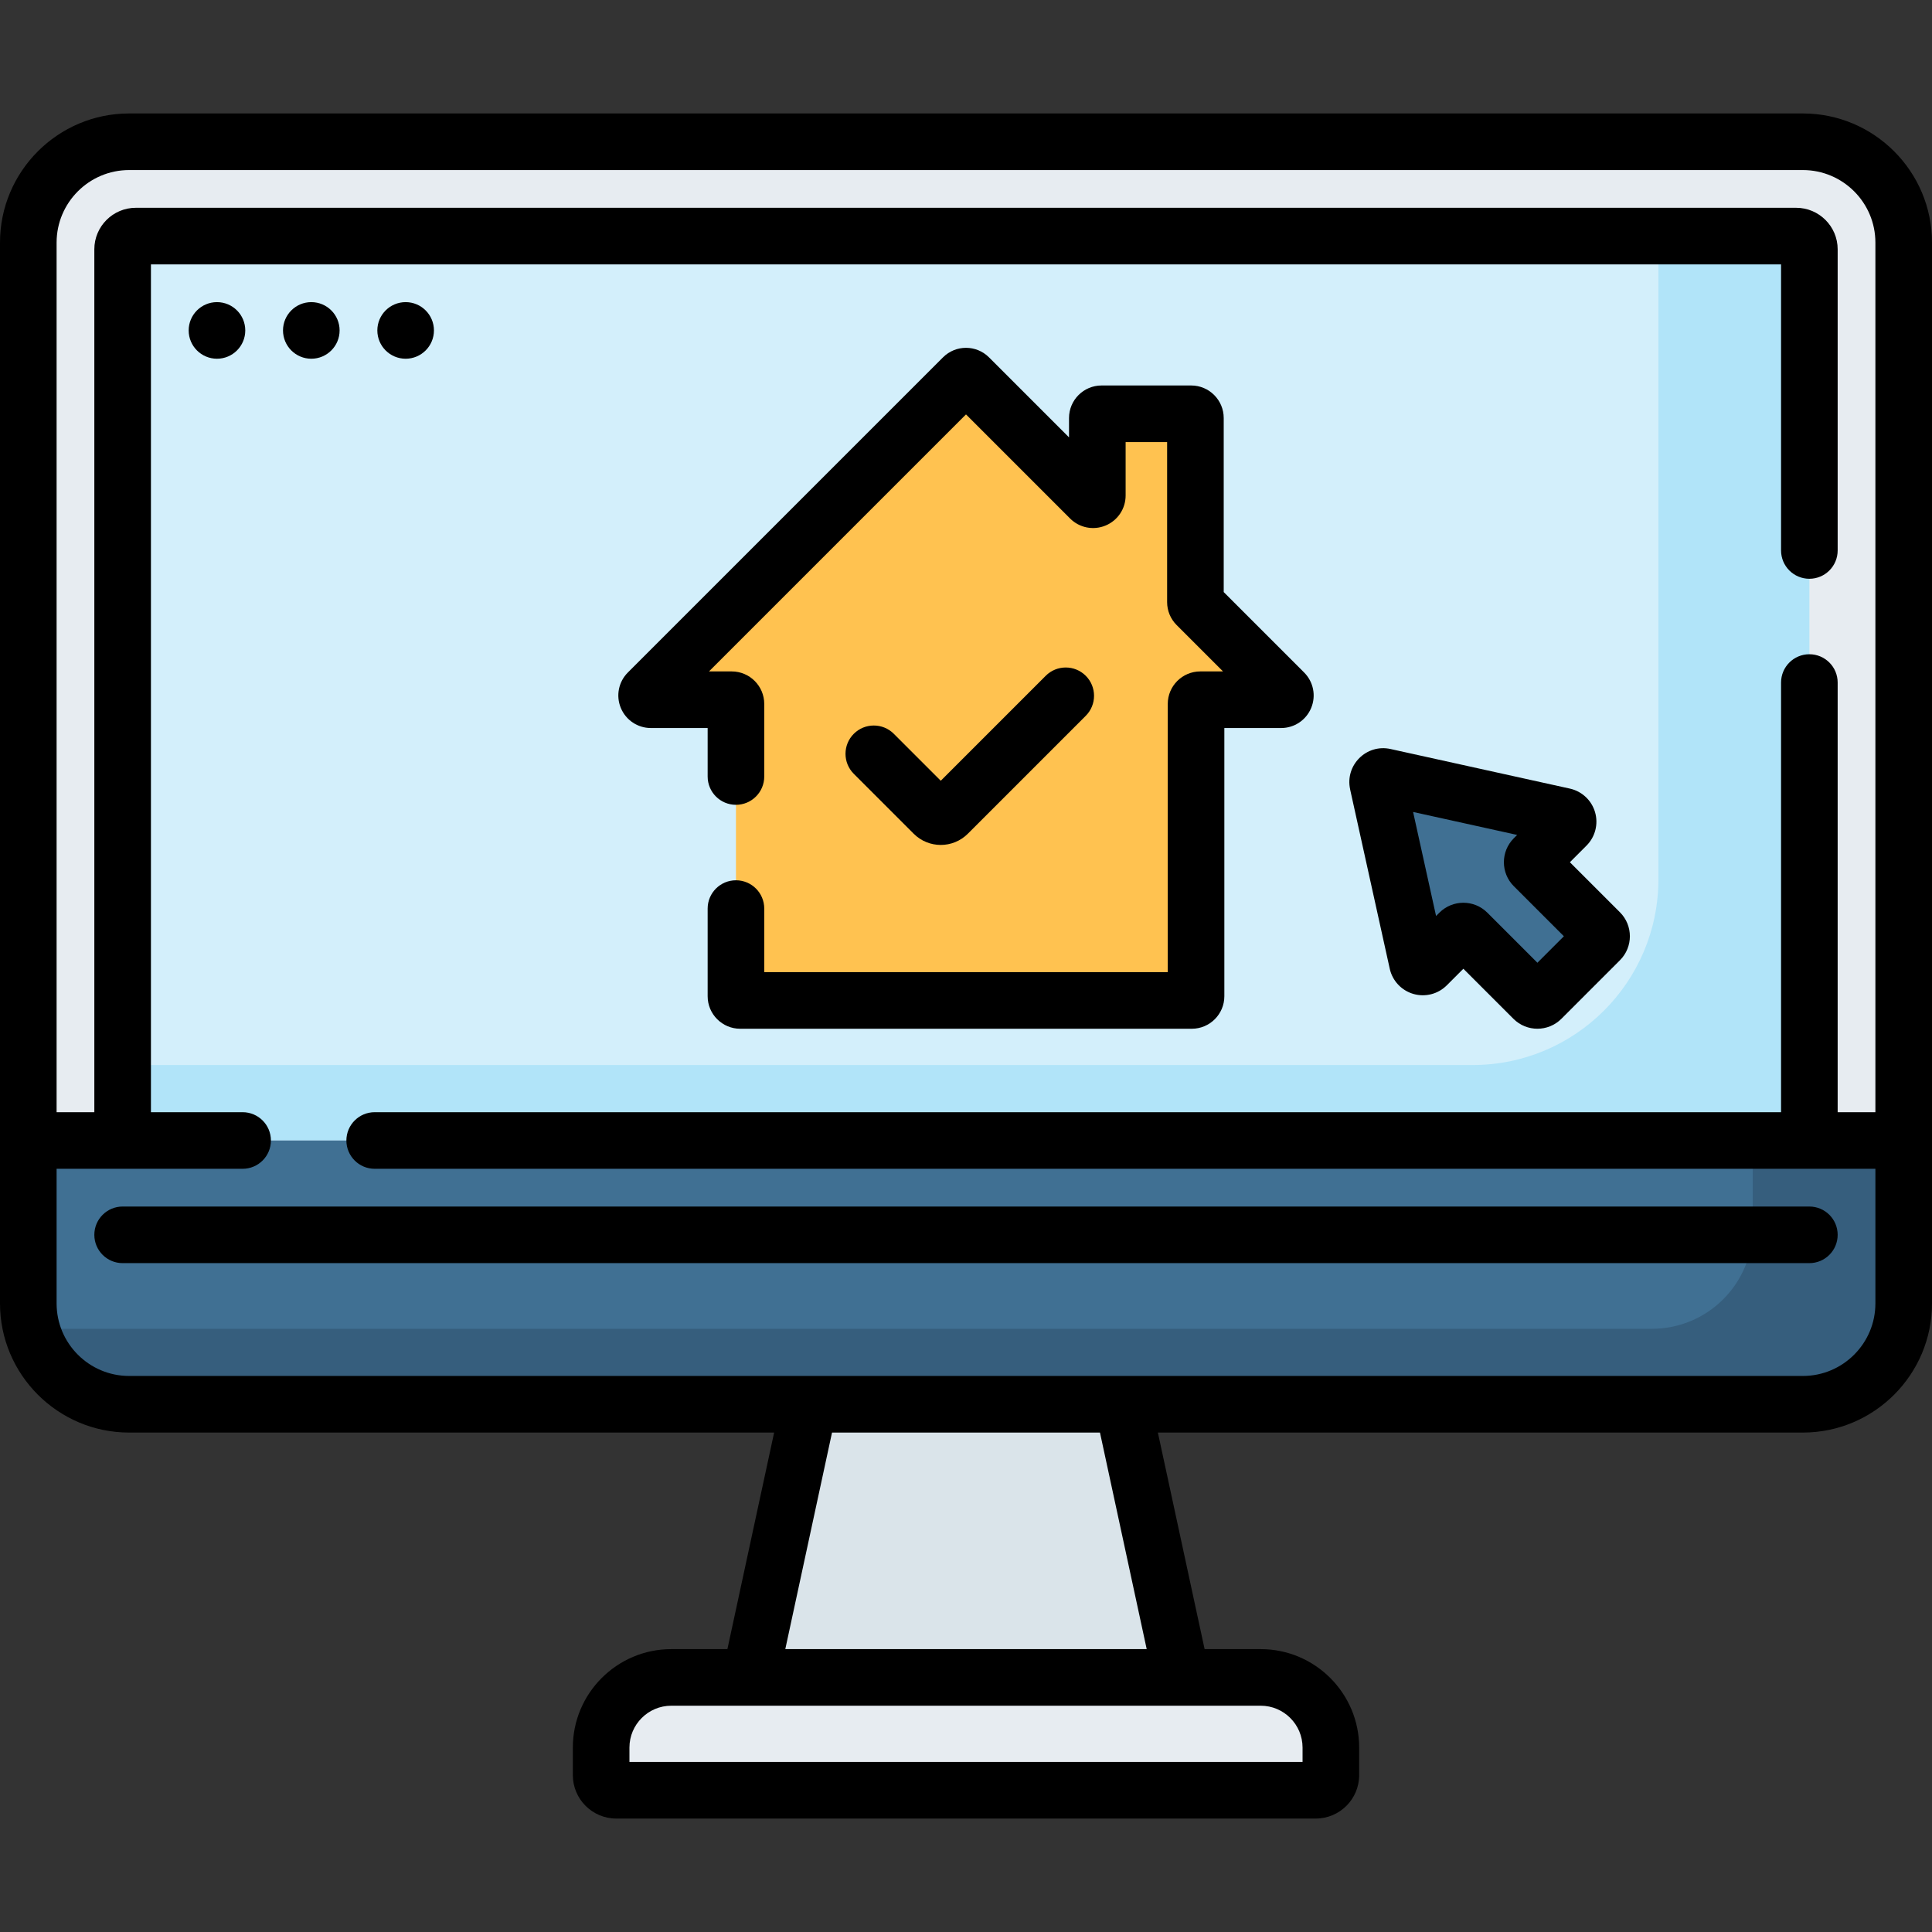
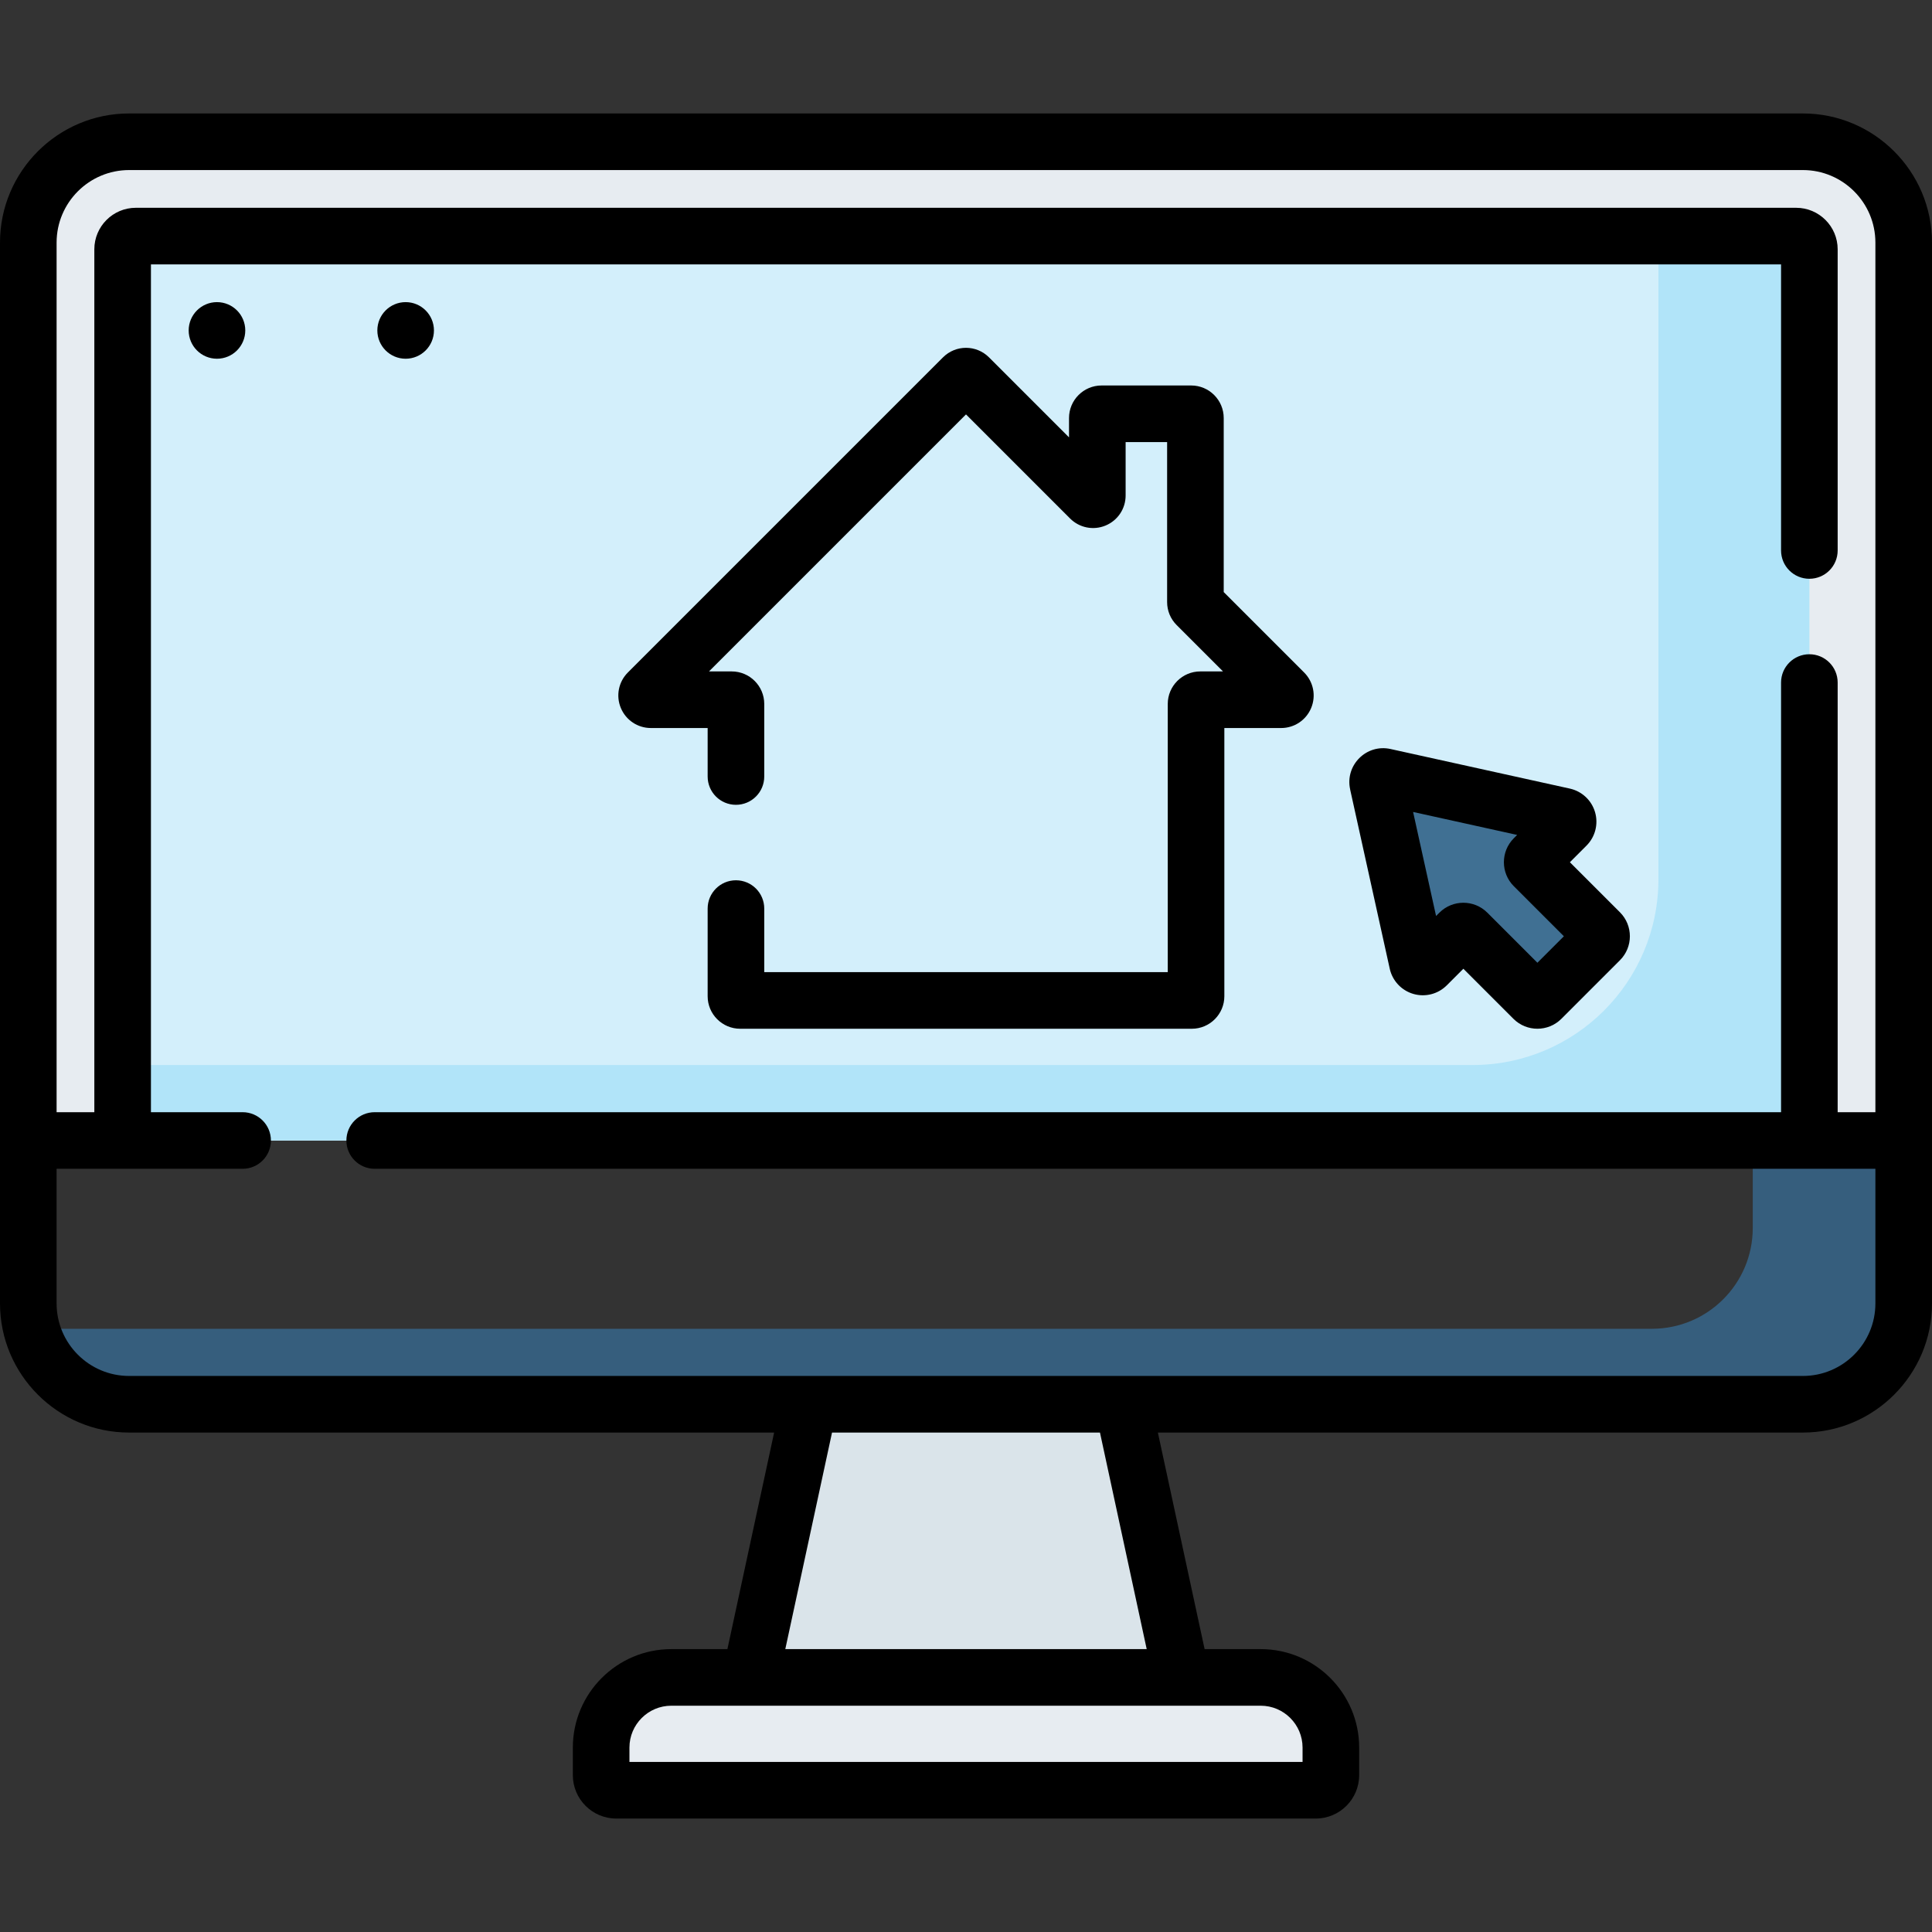
<svg xmlns="http://www.w3.org/2000/svg" id="Capa_1" enable-background="new 0 0 512 512" height="512" viewBox="0 0 512 512" width="512">
  <rect x="0" y="0" width="512" height="512" fill="#333333" stroke="none" />
  <g>
    <path d="m504.5 64.286c0-14.756-11.962-26.718-26.718-26.718h-443.564c-14.756-.001-26.718 11.962-26.718 26.718v237.957h497z" fill="#e7ecf1" />
    <path d="m32.5 302.243v-236.177c0-1.932 1.566-3.499 3.499-3.499h440.003c1.932 0 3.499 1.566 3.499 3.499v236.177z" fill="#d3effb" />
    <path d="m476.001 62.567h-36.501v170.43c0 27.197-22.048 49.245-49.245 49.245h-357.755v20h447v-236.176c0-1.932-1.566-3.499-3.499-3.499z" fill="#b1e4f9" />
-     <path d="m316.798 159.549v-48.771c0-.619-.502-1.121-1.121-1.121h-23.754c-.619 0-1.121.502-1.121 1.121v20.534c0 .999-1.207 1.499-1.914.793l-32.096-32.096c-.438-.438-1.147-.438-1.585 0l-83.513 83.513c-.706.706-.206 1.914.793 1.914h21.426c.619 0 1.121.502 1.121 1.121v77.453c0 .619.502 1.121 1.121 1.121h119.69c.619 0 1.121-.502 1.121-1.121v-77.453c0-.619.502-1.121 1.121-1.121h21.426c.999 0 1.499-1.207.793-1.914l-23.179-23.18c-.211-.21-.329-.495-.329-.793z" fill="#ffc250" />
-     <path d="m7.5 302.243v43.18c0 14.756 11.962 26.718 26.718 26.718h443.563c14.756 0 26.718-11.962 26.718-26.718v-43.18z" fill="#407093" />
    <path d="m464.5 302.243v23.18c0 14.756-11.962 26.718-26.718 26.718h-429.43c2.979 11.504 13.431 20 25.866 20h443.563c14.756 0 26.718-11.962 26.718-26.718v-43.18z" fill="#365e7d" />
    <path d="m313.179 444.531h-114.358l15.621-72.39h83.116z" fill="#dae4ea" />
    <path d="m348.69 474.433h-185.38c-2.211 0-4.003-1.792-4.003-4.003v-7.302c0-10.27 8.326-18.596 18.596-18.596h156.192c10.27 0 18.596 8.326 18.596 18.596v7.302c.001 2.211-1.791 4.003-4.001 4.003z" fill="#e7ecf1" />
    <path d="m365.127 207.58 10.49 47.518c.252 1.14 1.663 1.552 2.488.726l8.657-8.657c.577-.577 1.513-.577 2.09 0l17.53 17.53c.577.577 1.513.577 2.09 0l15.533-15.533c.577-.577.577-1.513 0-2.09l-17.53-17.53c-.577-.577-.577-1.513 0-2.09l8.657-8.657c.825-.825.413-2.236-.726-2.488l-47.518-10.49c-1.054-.233-1.994.707-1.761 1.761z" fill="#407093" />
    <circle cx="57.5" cy="87.567" r="7.5" />
-     <circle cx="82.5" cy="87.567" r="7.5" />
    <circle cx="107.5" cy="87.567" r="7.5" />
    <path d="m172.487 192.935h15.047v12.849c0 4.143 3.357 7.5 7.5 7.5s7.5-3.357 7.5-7.5v-19.228c0-4.754-3.867-8.621-8.621-8.621h-6.025l68.112-68.113 27.585 27.586c2.475 2.474 6.164 3.207 9.395 1.868 3.233-1.339 5.322-4.466 5.322-7.965v-14.154h10.996v42.392c0 2.303.896 4.468 2.524 6.097l12.29 12.289h-6.025c-4.754 0-8.621 3.867-8.621 8.621v71.074h-106.932v-16.847c0-4.143-3.357-7.5-7.5-7.5s-7.5 3.357-7.5 7.5v23.226c0 4.754 3.867 8.621 8.621 8.621h119.689c4.754 0 8.621-3.867 8.621-8.621v-71.074h15.047c3.499 0 6.626-2.089 7.965-5.322 1.339-3.232.605-6.92-1.868-9.395l-21.312-21.311v-46.129c0-4.754-3.867-8.621-8.621-8.621h-23.754c-4.754 0-8.621 3.867-8.621 8.621v5.133l-21.205-21.206c-3.358-3.356-8.809-3.382-12.193 0l-83.513 83.513c-2.474 2.475-3.207 6.162-1.868 9.395s4.466 5.322 7.965 5.322z" />
-     <path d="m256.49 220.943 31.246-31.246c2.929-2.93 2.929-7.678 0-10.607-2.93-2.928-7.678-2.928-10.607 0l-27.816 27.817-12.441-12.441c-2.93-2.928-7.678-2.928-10.607 0-2.929 2.93-2.929 7.678 0 10.607l15.868 15.867c3.964 3.969 10.389 3.973 14.357.003z" />
    <path d="m477.781 30.067h-443.562c-18.868 0-34.219 15.351-34.219 34.219v281.137c0 18.868 15.351 34.219 34.219 34.219h170.933l-12.384 57.39h-14.863c-14.39 0-26.097 11.707-26.097 26.097v7.302c0 6.343 5.16 11.503 11.503 11.503h185.379c6.343 0 11.503-5.16 11.503-11.503v-7.302c0-14.39-11.707-26.097-26.097-26.097h-14.863l-12.384-57.39h170.933c18.868 0 34.219-15.351 34.219-34.219v-281.137c-.001-18.868-15.352-34.219-34.22-34.219zm-132.589 433.061v3.805h-178.384v-3.805c0-6.119 4.978-11.097 11.097-11.097h156.191c6.119 0 11.096 4.978 11.096 11.097zm-41.304-26.097h-95.776l12.384-57.39h71.007zm173.893-72.389c-82.367 0-351.013 0-443.562 0-10.598 0-19.219-8.621-19.219-19.219v-35.68h49.297c4.143 0 7.5-3.357 7.5-7.5s-3.357-7.5-7.5-7.5h-24.297v-224.676h432v75.814c0 4.143 3.357 7.5 7.5 7.5s7.5-3.357 7.5-7.5v-79.816c0-6.064-4.934-10.998-10.998-10.998h-440.004c-6.064 0-10.998 4.934-10.998 10.998v228.678h-10v-230.457c0-10.598 8.621-19.219 19.219-19.219h443.562c10.598 0 19.219 8.621 19.219 19.219v230.457h-10v-113.861c0-4.143-3.357-7.5-7.5-7.5s-7.5 3.357-7.5 7.5v113.861h-372.703c-4.143 0-7.5 3.357-7.5 7.5s3.357 7.5 7.5 7.5h397.703v35.68c0 10.598-8.621 19.219-19.219 19.219z" />
    <path d="m368.294 256.717c.708 3.202 3.104 5.762 6.252 6.681 3.148.918 6.545.049 8.863-2.27l4.398-4.399 13.271 13.272c3.502 3.5 9.195 3.5 12.697 0l15.533-15.533c3.5-3.501 3.5-9.196 0-12.697l-13.272-13.271 4.399-4.398c2.318-2.319 3.188-5.715 2.27-8.863-.918-3.147-3.478-5.543-6.682-6.252l-47.521-10.491c-6.391-1.414-12.113 4.29-10.7 10.7.001.099-.503-2.286 10.492 47.521zm33.766-35.453-.888.887c-3.5 3.501-3.5 9.196 0 12.697l13.272 13.271-7.017 7.017-13.271-13.272c-3.502-3.5-9.195-3.5-12.697 0l-.887.888-6.088-27.575z" />
-     <path d="m479.5 319.743h-447c-4.143 0-7.5 3.357-7.5 7.5s3.357 7.5 7.5 7.5h447c4.143 0 7.5-3.357 7.5-7.5s-3.357-7.5-7.5-7.5z" />
  </g>
</svg>